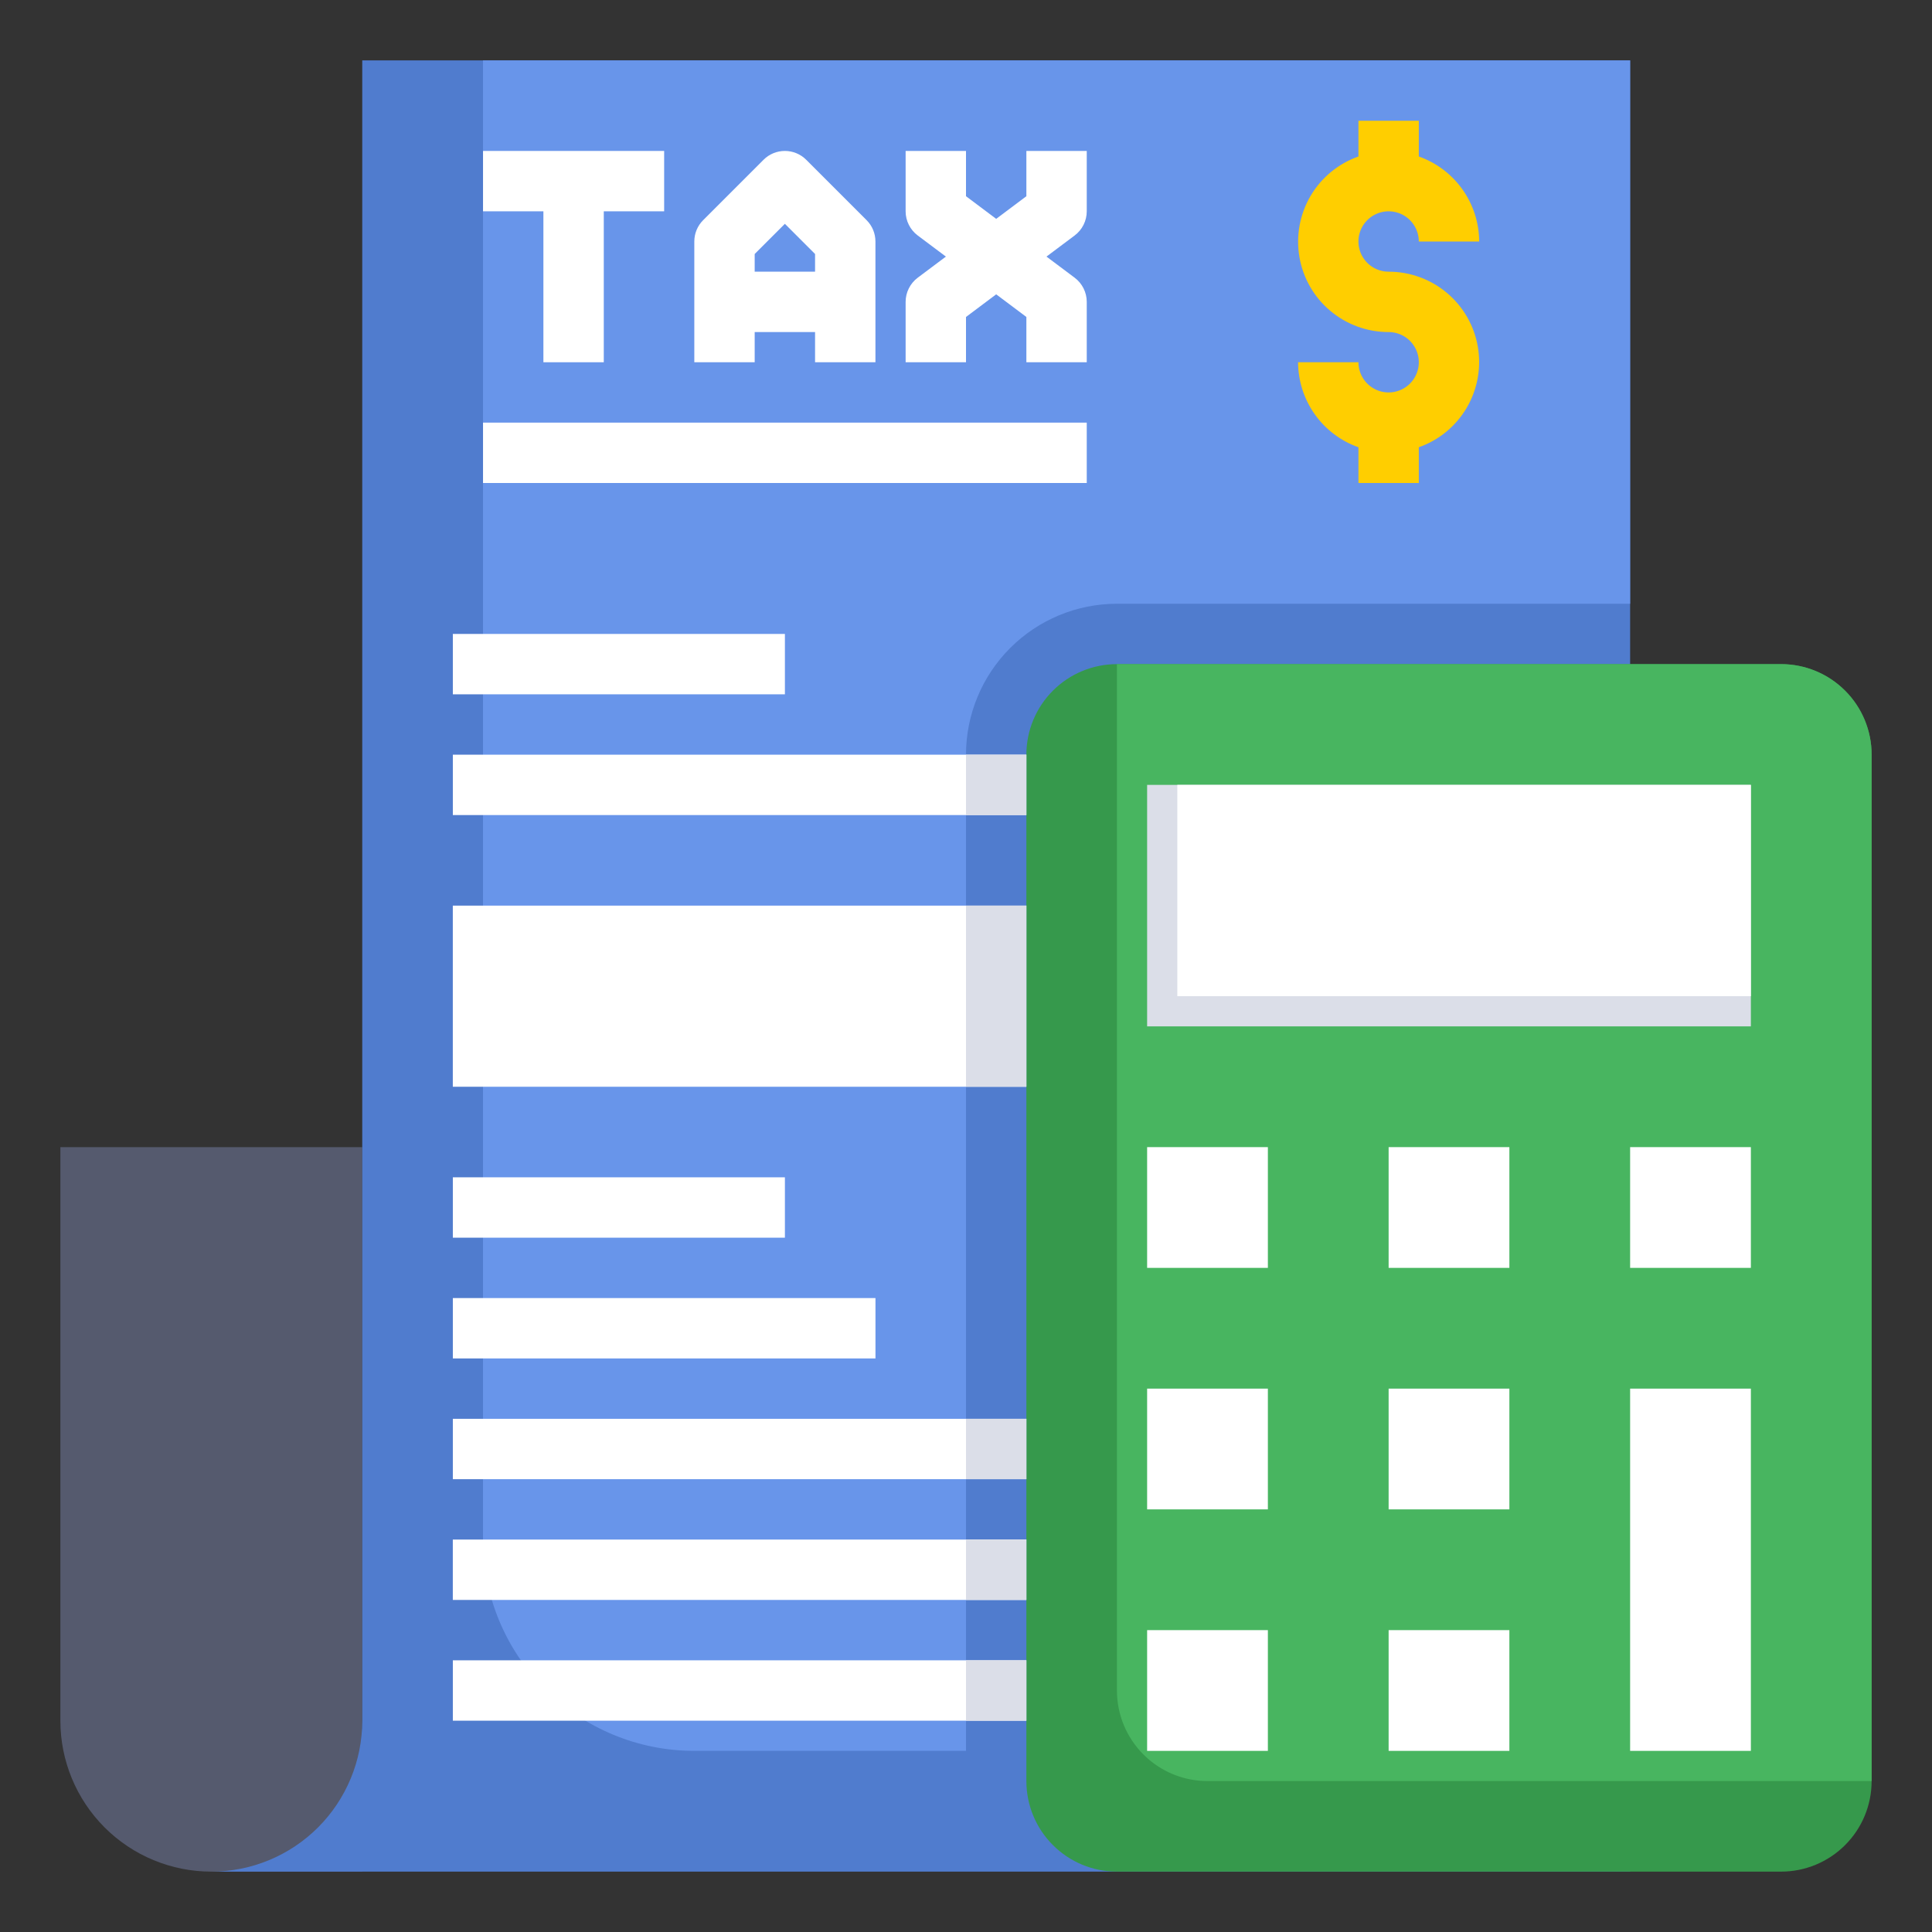
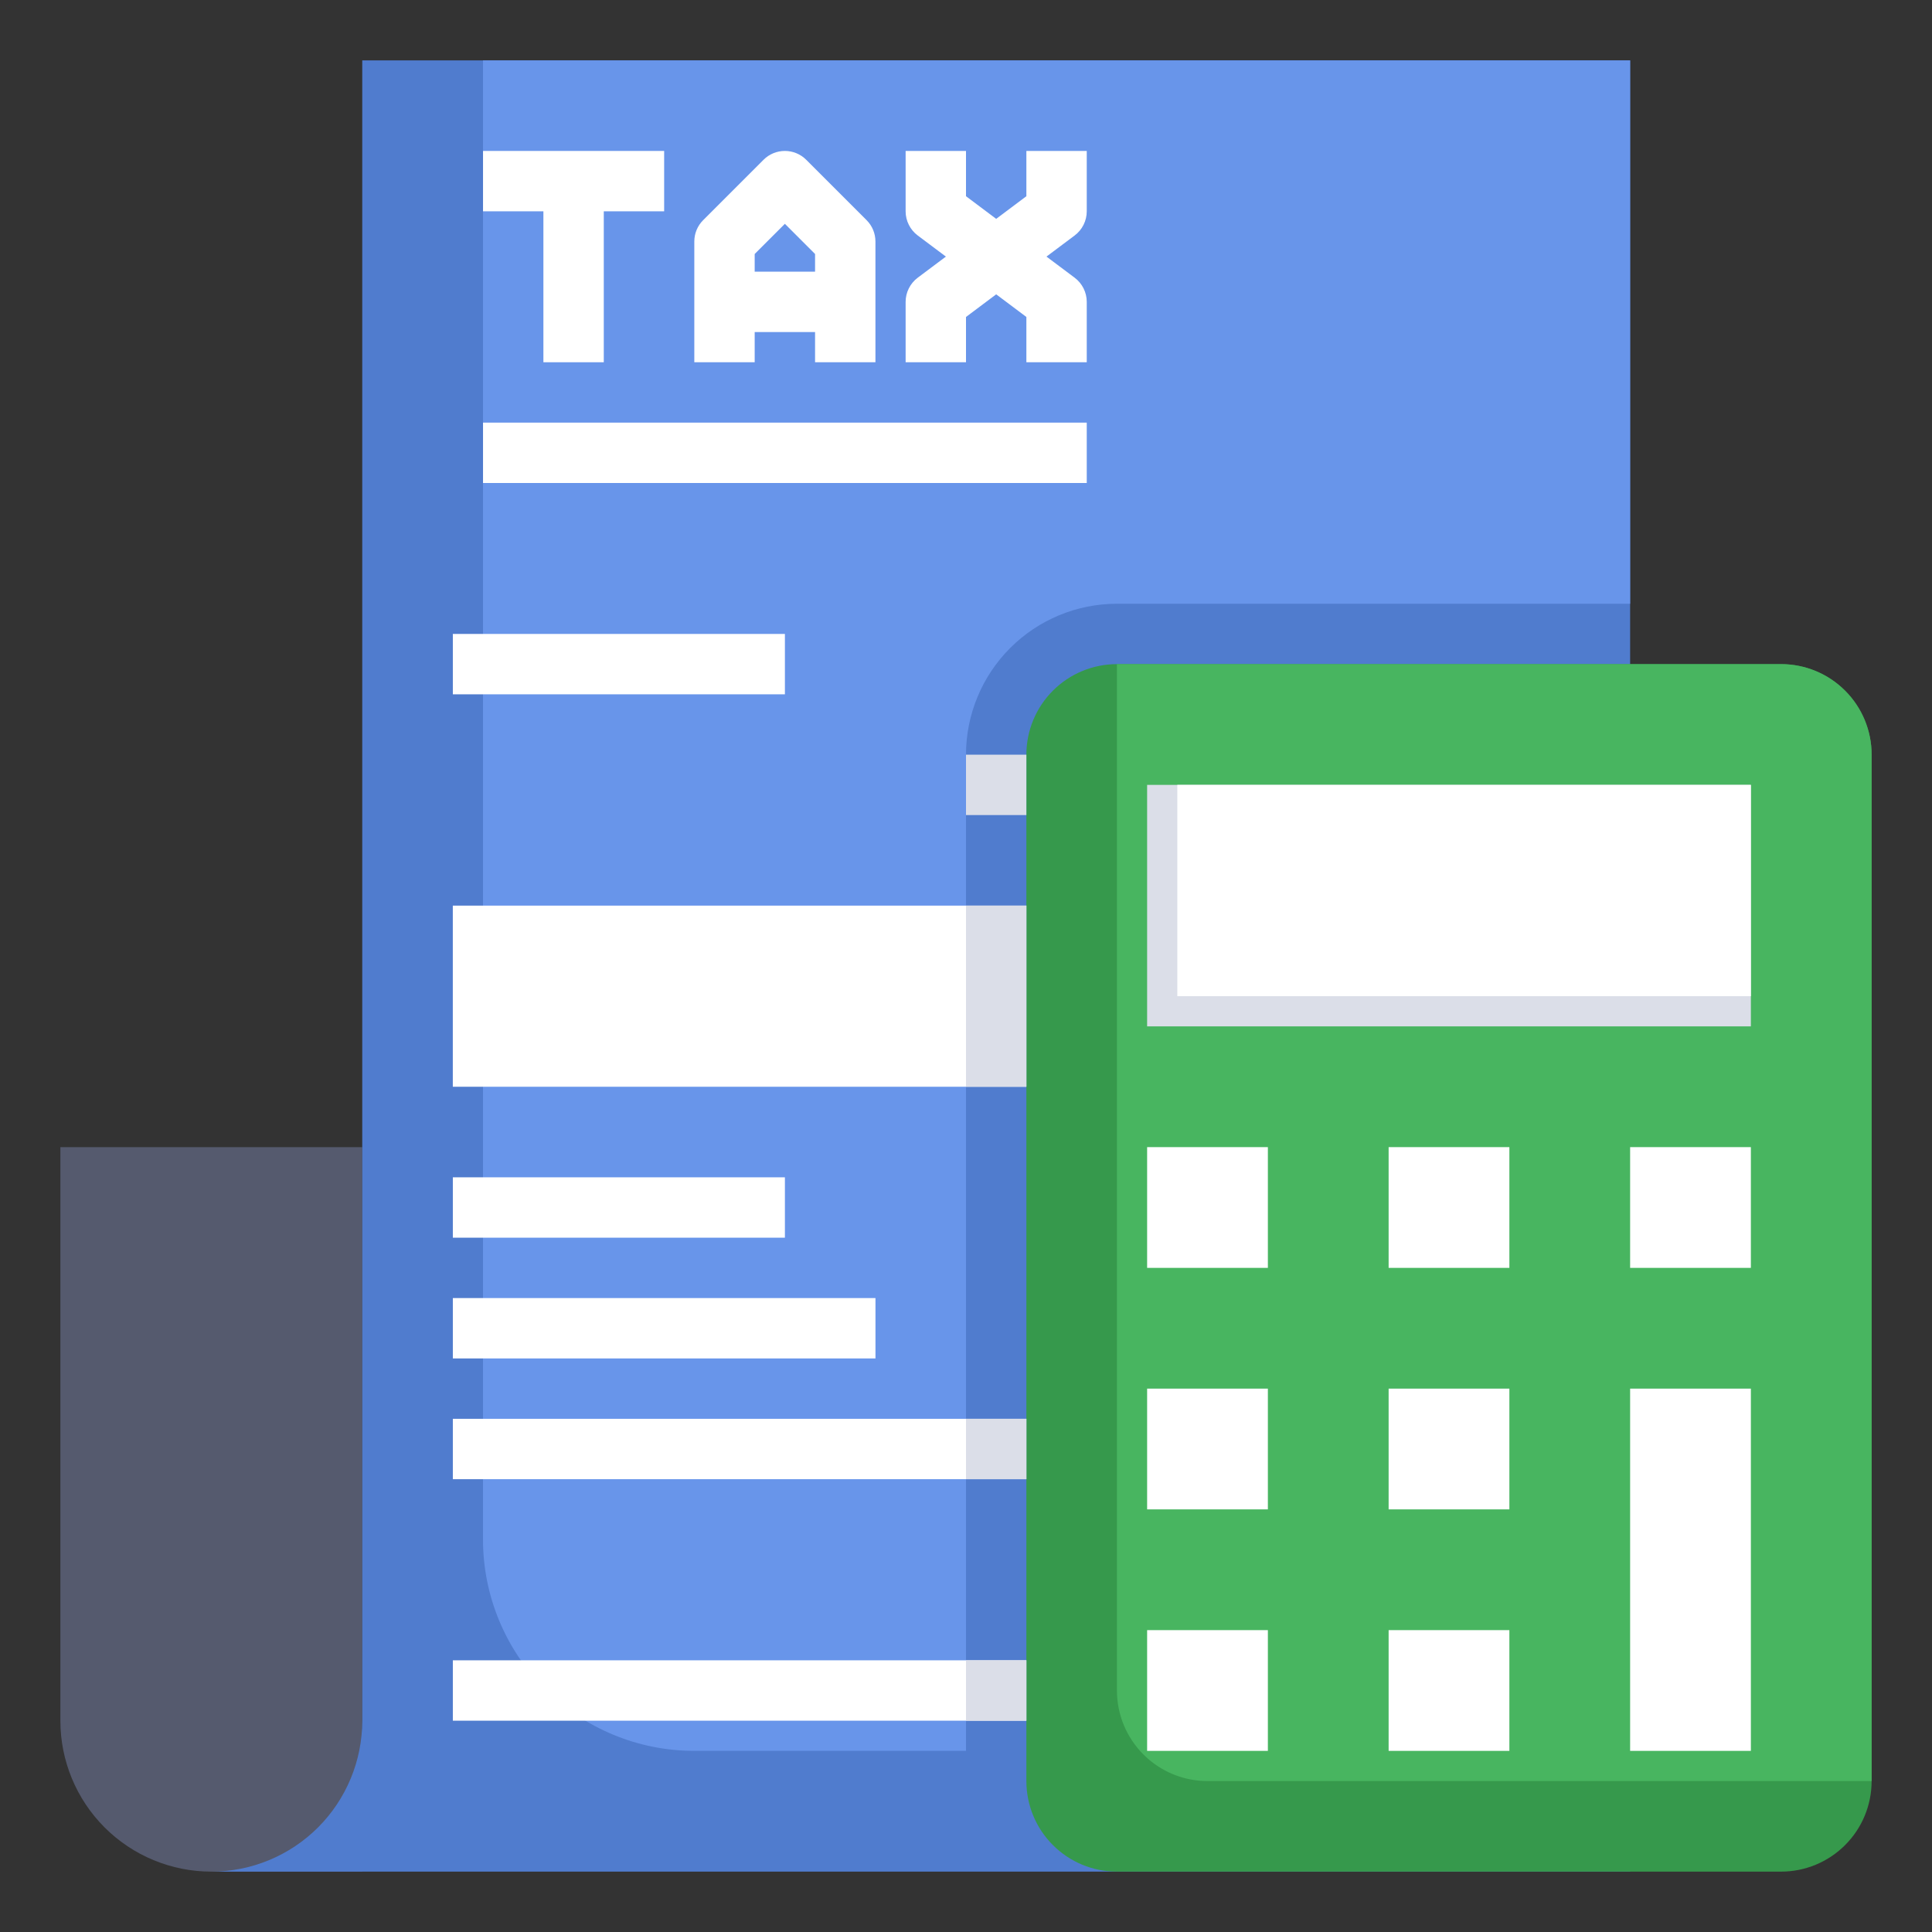
<svg xmlns="http://www.w3.org/2000/svg" width="64" height="64" viewBox="0 0 64 64" fill="none">
  <rect x="0" y="0" width="64" height="64" fill="#333333" stroke="none" />
  <path d="M12 38H2V57C2 58.326 2.527 59.598 3.464 60.535C4.402 61.473 5.674 62 7 62H12" fill="#555A6E" />
  <path d="M7 62C7.657 62 8.307 61.871 8.913 61.619C9.52 61.368 10.071 61 10.536 60.535C11 60.071 11.368 59.52 11.619 58.913C11.871 58.307 12 57.657 12 57V2H54V62H7Z" fill="#507CCE" />
  <path d="M54 20V2H16V51C16 52.856 16.738 54.637 18.05 55.95C19.363 57.263 21.143 58 23 58H32V25C32 23.674 32.527 22.402 33.465 21.465C34.402 20.527 35.674 20 37 20H54Z" fill="#6895EA" />
  <path d="M62 25C62 24.204 61.684 23.441 61.121 22.879C60.559 22.316 59.796 22 59 22H37C36.204 22 35.441 22.316 34.879 22.879C34.316 23.441 34 24.204 34 25V59C34 59.796 34.316 60.559 34.879 61.121C35.441 61.684 36.204 62 37 62H59C59.796 62 60.559 61.684 61.121 61.121C61.684 60.559 62 59.796 62 59V25Z" fill="#36994C" />
  <path d="M59 22H37V56C37 56.796 37.316 57.559 37.879 58.121C38.441 58.684 39.204 59 40 59H62V25C62 24.204 61.684 23.441 61.121 22.879C60.559 22.316 59.796 22 59 22Z" fill="#48B560" />
  <path d="M38 26H58V34H38V26Z" fill="#DBDEE8" />
  <path d="M54 46H58V58H54V46Z" fill="white" />
  <path d="M54 38H58V42H54V38Z" fill="white" />
  <path d="M46 38H50V42H46V38Z" fill="white" />
  <path d="M38 38H42V42H38V38Z" fill="white" />
  <path d="M46 46H50V50H46V46Z" fill="white" />
  <path d="M38 46H42V50H38V46Z" fill="white" />
  <path d="M46 54H50V58H46V54Z" fill="white" />
  <path d="M38 54H42V58H38V54Z" fill="white" />
-   <path d="M46 9C45.802 9 45.609 8.941 45.444 8.831C45.28 8.722 45.152 8.565 45.076 8.383C45 8.2 44.981 7.999 45.019 7.805C45.058 7.611 45.153 7.433 45.293 7.293C45.433 7.153 45.611 7.058 45.805 7.019C45.999 6.981 46.2 7 46.383 7.076C46.565 7.152 46.722 7.28 46.831 7.444C46.941 7.609 47 7.802 47 8H49C48.997 7.382 48.804 6.779 48.446 6.275C48.088 5.771 47.583 5.39 47 5.184V4H45V5.184C44.333 5.419 43.771 5.882 43.413 6.492C43.056 7.101 42.925 7.818 43.045 8.514C43.164 9.211 43.527 9.843 44.068 10.297C44.609 10.752 45.293 11.001 46 11C46.198 11 46.391 11.059 46.556 11.168C46.72 11.278 46.848 11.435 46.924 11.617C47 11.8 47.019 12.001 46.981 12.195C46.942 12.389 46.847 12.567 46.707 12.707C46.567 12.847 46.389 12.942 46.195 12.981C46.001 13.019 45.8 13 45.617 12.924C45.435 12.848 45.278 12.72 45.169 12.556C45.059 12.391 45 12.198 45 12H43C43.003 12.618 43.196 13.221 43.554 13.725C43.912 14.229 44.417 14.61 45 14.816V16H47V14.816C47.667 14.581 48.229 14.118 48.587 13.508C48.944 12.899 49.075 12.182 48.955 11.486C48.836 10.789 48.473 10.158 47.932 9.703C47.391 9.248 46.707 8.999 46 9Z" fill="#FFCE00" />
  <path d="M34 30H15V36H34" fill="white" />
  <path d="M18.001 12H20.001V7H22.001V5H16.001V7H18.001V12Z" fill="white" />
  <path d="M25 11H27V12H29V8C29 7.735 28.895 7.48 28.707 7.293L26.707 5.293C26.52 5.105 26.265 5 26 5C25.735 5 25.48 5.105 25.293 5.293L23.293 7.293C23.105 7.48 23 7.735 23 8V12H25V11ZM26 7.414L27 8.414V9H25V8.414L26 7.414Z" fill="white" />
  <path d="M32 10.5L33 9.75L34 10.5V12H36V10C36 9.845 35.964 9.692 35.894 9.553C35.825 9.414 35.724 9.293 35.6 9.2L34.666 8.5L35.6 7.8C35.724 7.707 35.825 7.586 35.894 7.447C35.964 7.308 36 7.155 36 7V5H34V6.5L33 7.25L32 6.5V5H30V7C30 7.155 30.036 7.308 30.106 7.447C30.175 7.586 30.276 7.707 30.4 7.8L31.334 8.5L30.4 9.2C30.276 9.293 30.175 9.414 30.106 9.553C30.036 9.692 30 9.845 30 10V12H32V10.5Z" fill="white" />
  <path d="M16.001 14H36V16H16.001V14Z" fill="white" />
  <path d="M15.001 21H26.001V23H15.001V21Z" fill="white" />
-   <path d="M15.001 25H34V27H15.001V25Z" fill="white" />
  <path d="M15.001 39H26.001V41H15.001V39Z" fill="white" />
  <path d="M15.001 43H29.001V45H15.001V43Z" fill="white" />
  <path d="M15.001 47H34V49H15.001V47Z" fill="white" />
-   <path d="M15 51H34V53H15V51Z" fill="white" />
  <path d="M15.001 55H34V57H15.001V55Z" fill="white" />
  <path d="M32 30H34V36H32V30Z" fill="#DBDEE8" />
  <path d="M32 25H34V27H32V25Z" fill="#DBDEE8" />
  <path d="M32 47H34V49H32V47Z" fill="#DBDEE8" />
-   <path d="M32 51H34V53H32V51Z" fill="#DBDEE8" />
+   <path d="M32 51H34V53V51Z" fill="#DBDEE8" />
  <path d="M32 55H34V57H32V55Z" fill="#DBDEE8" />
  <path d="M39 26H58V33H39V26Z" fill="white" />
</svg>